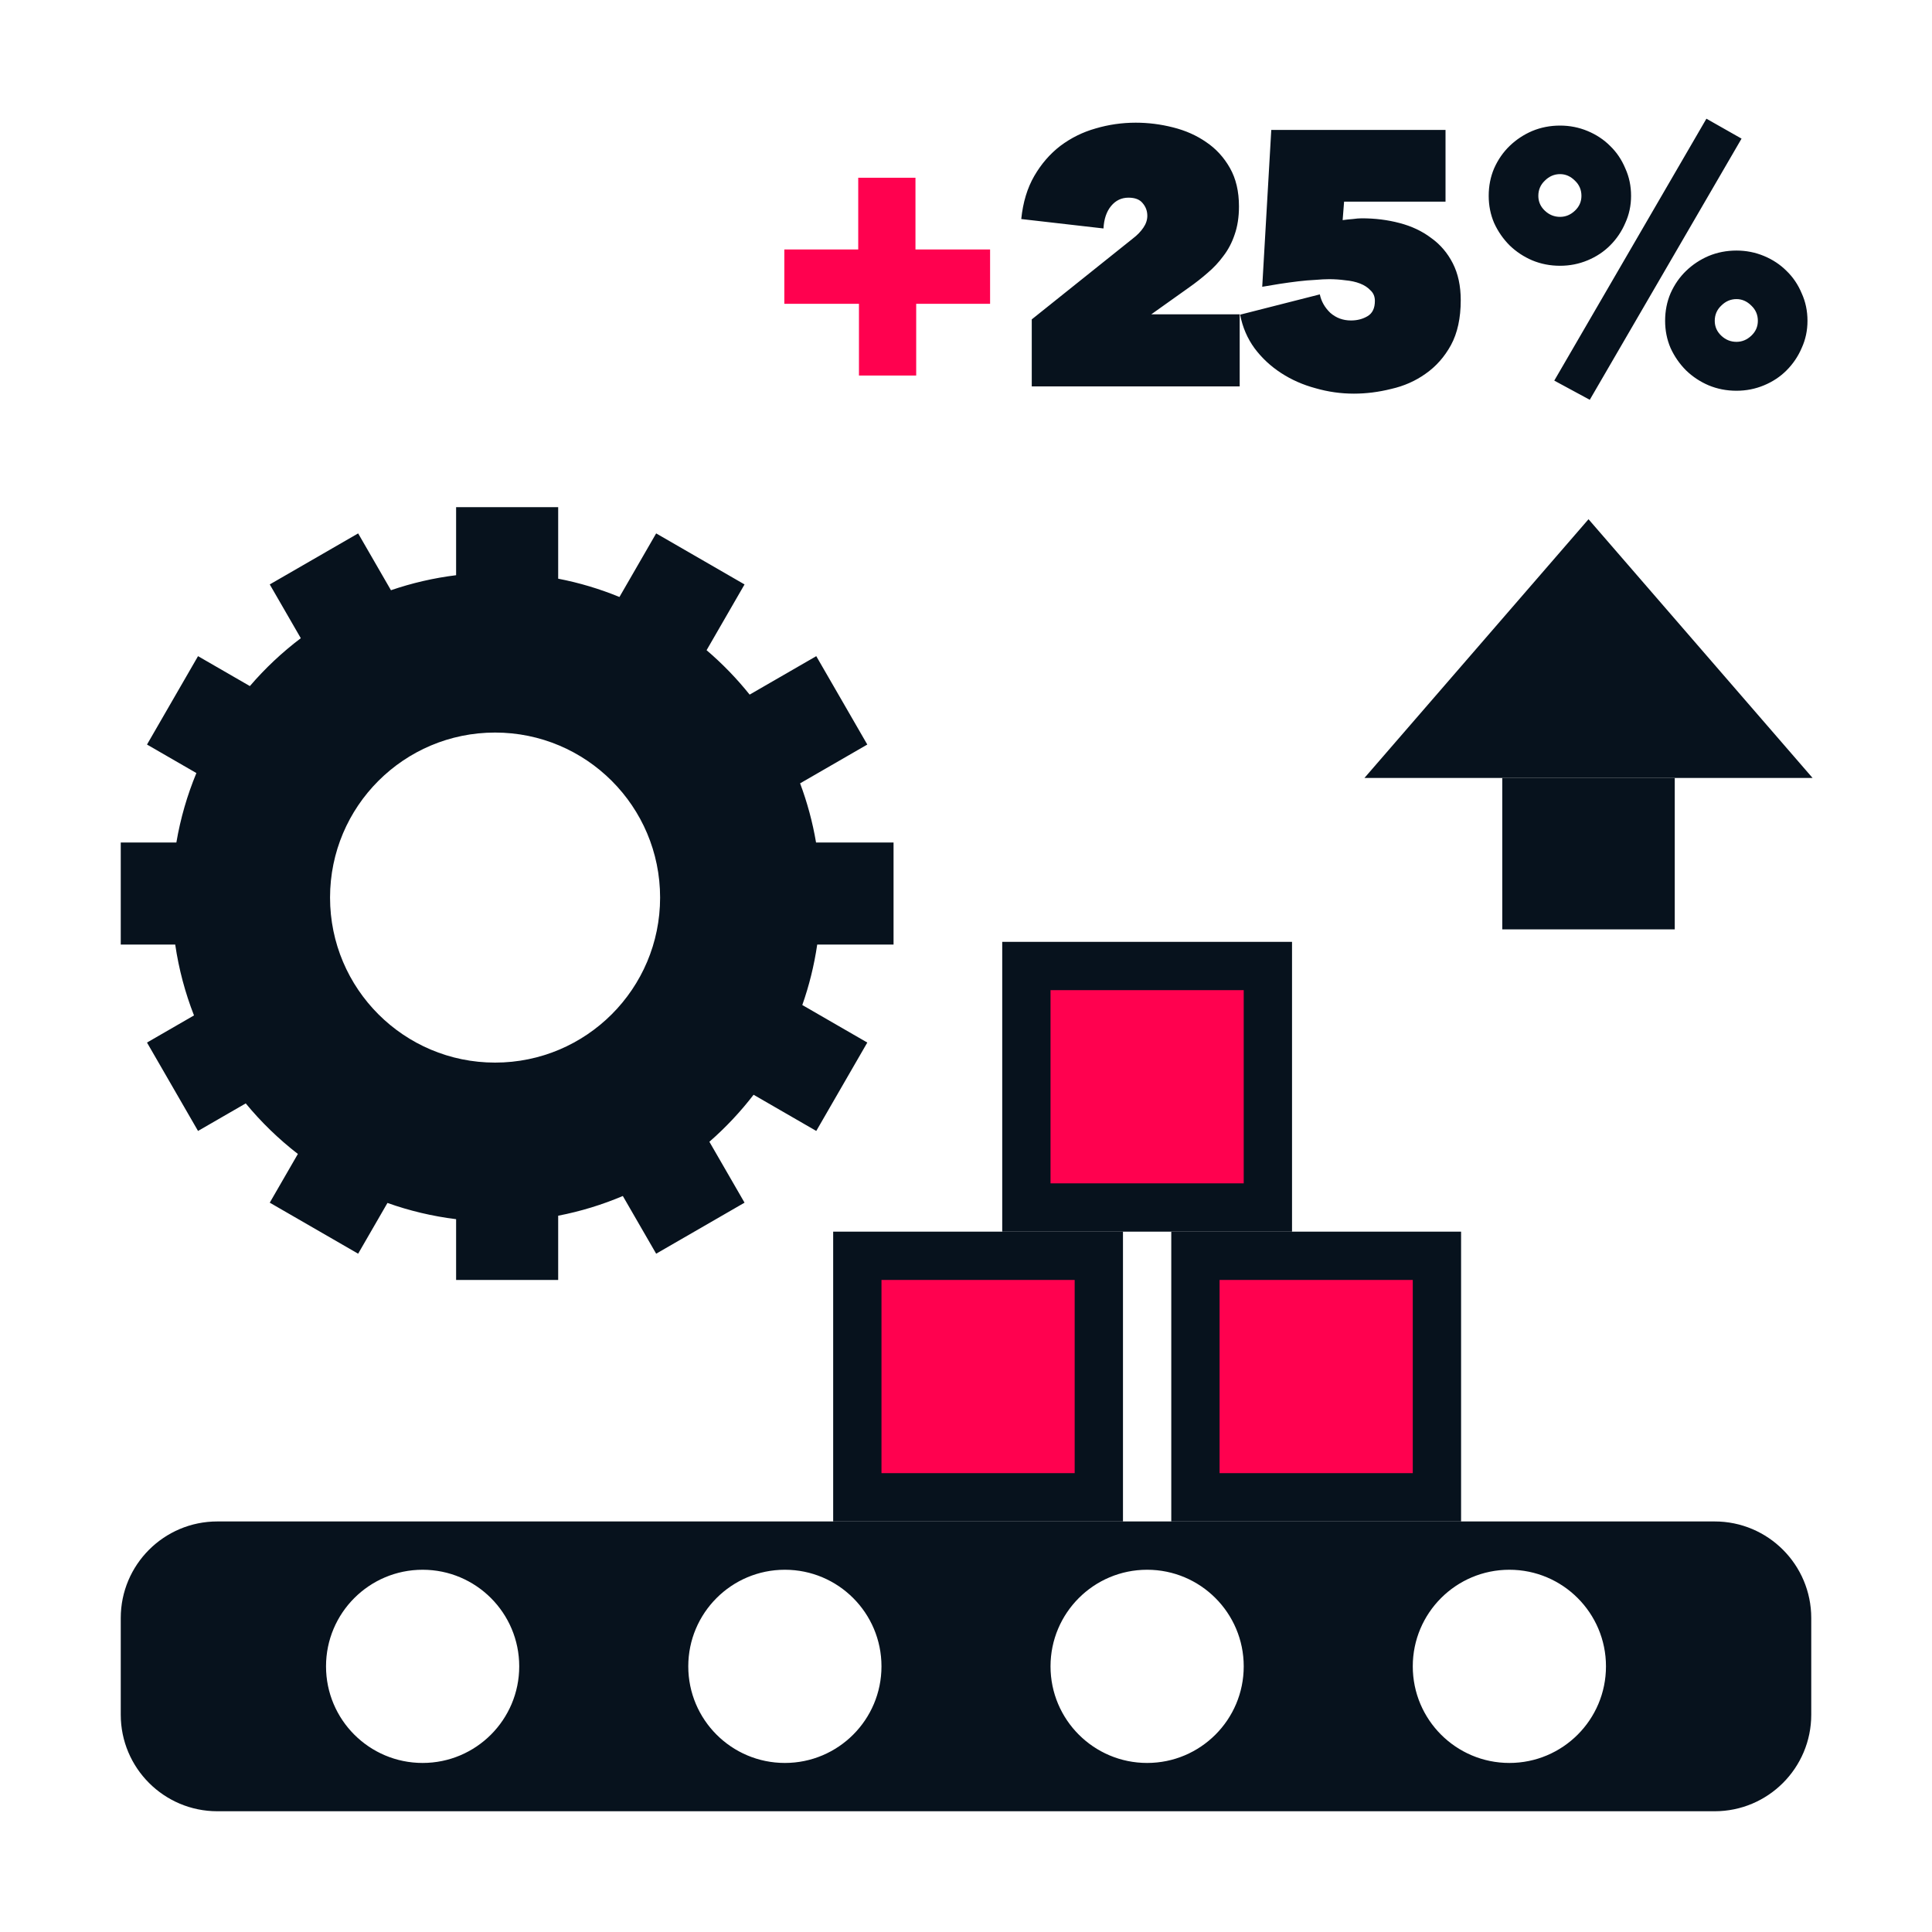
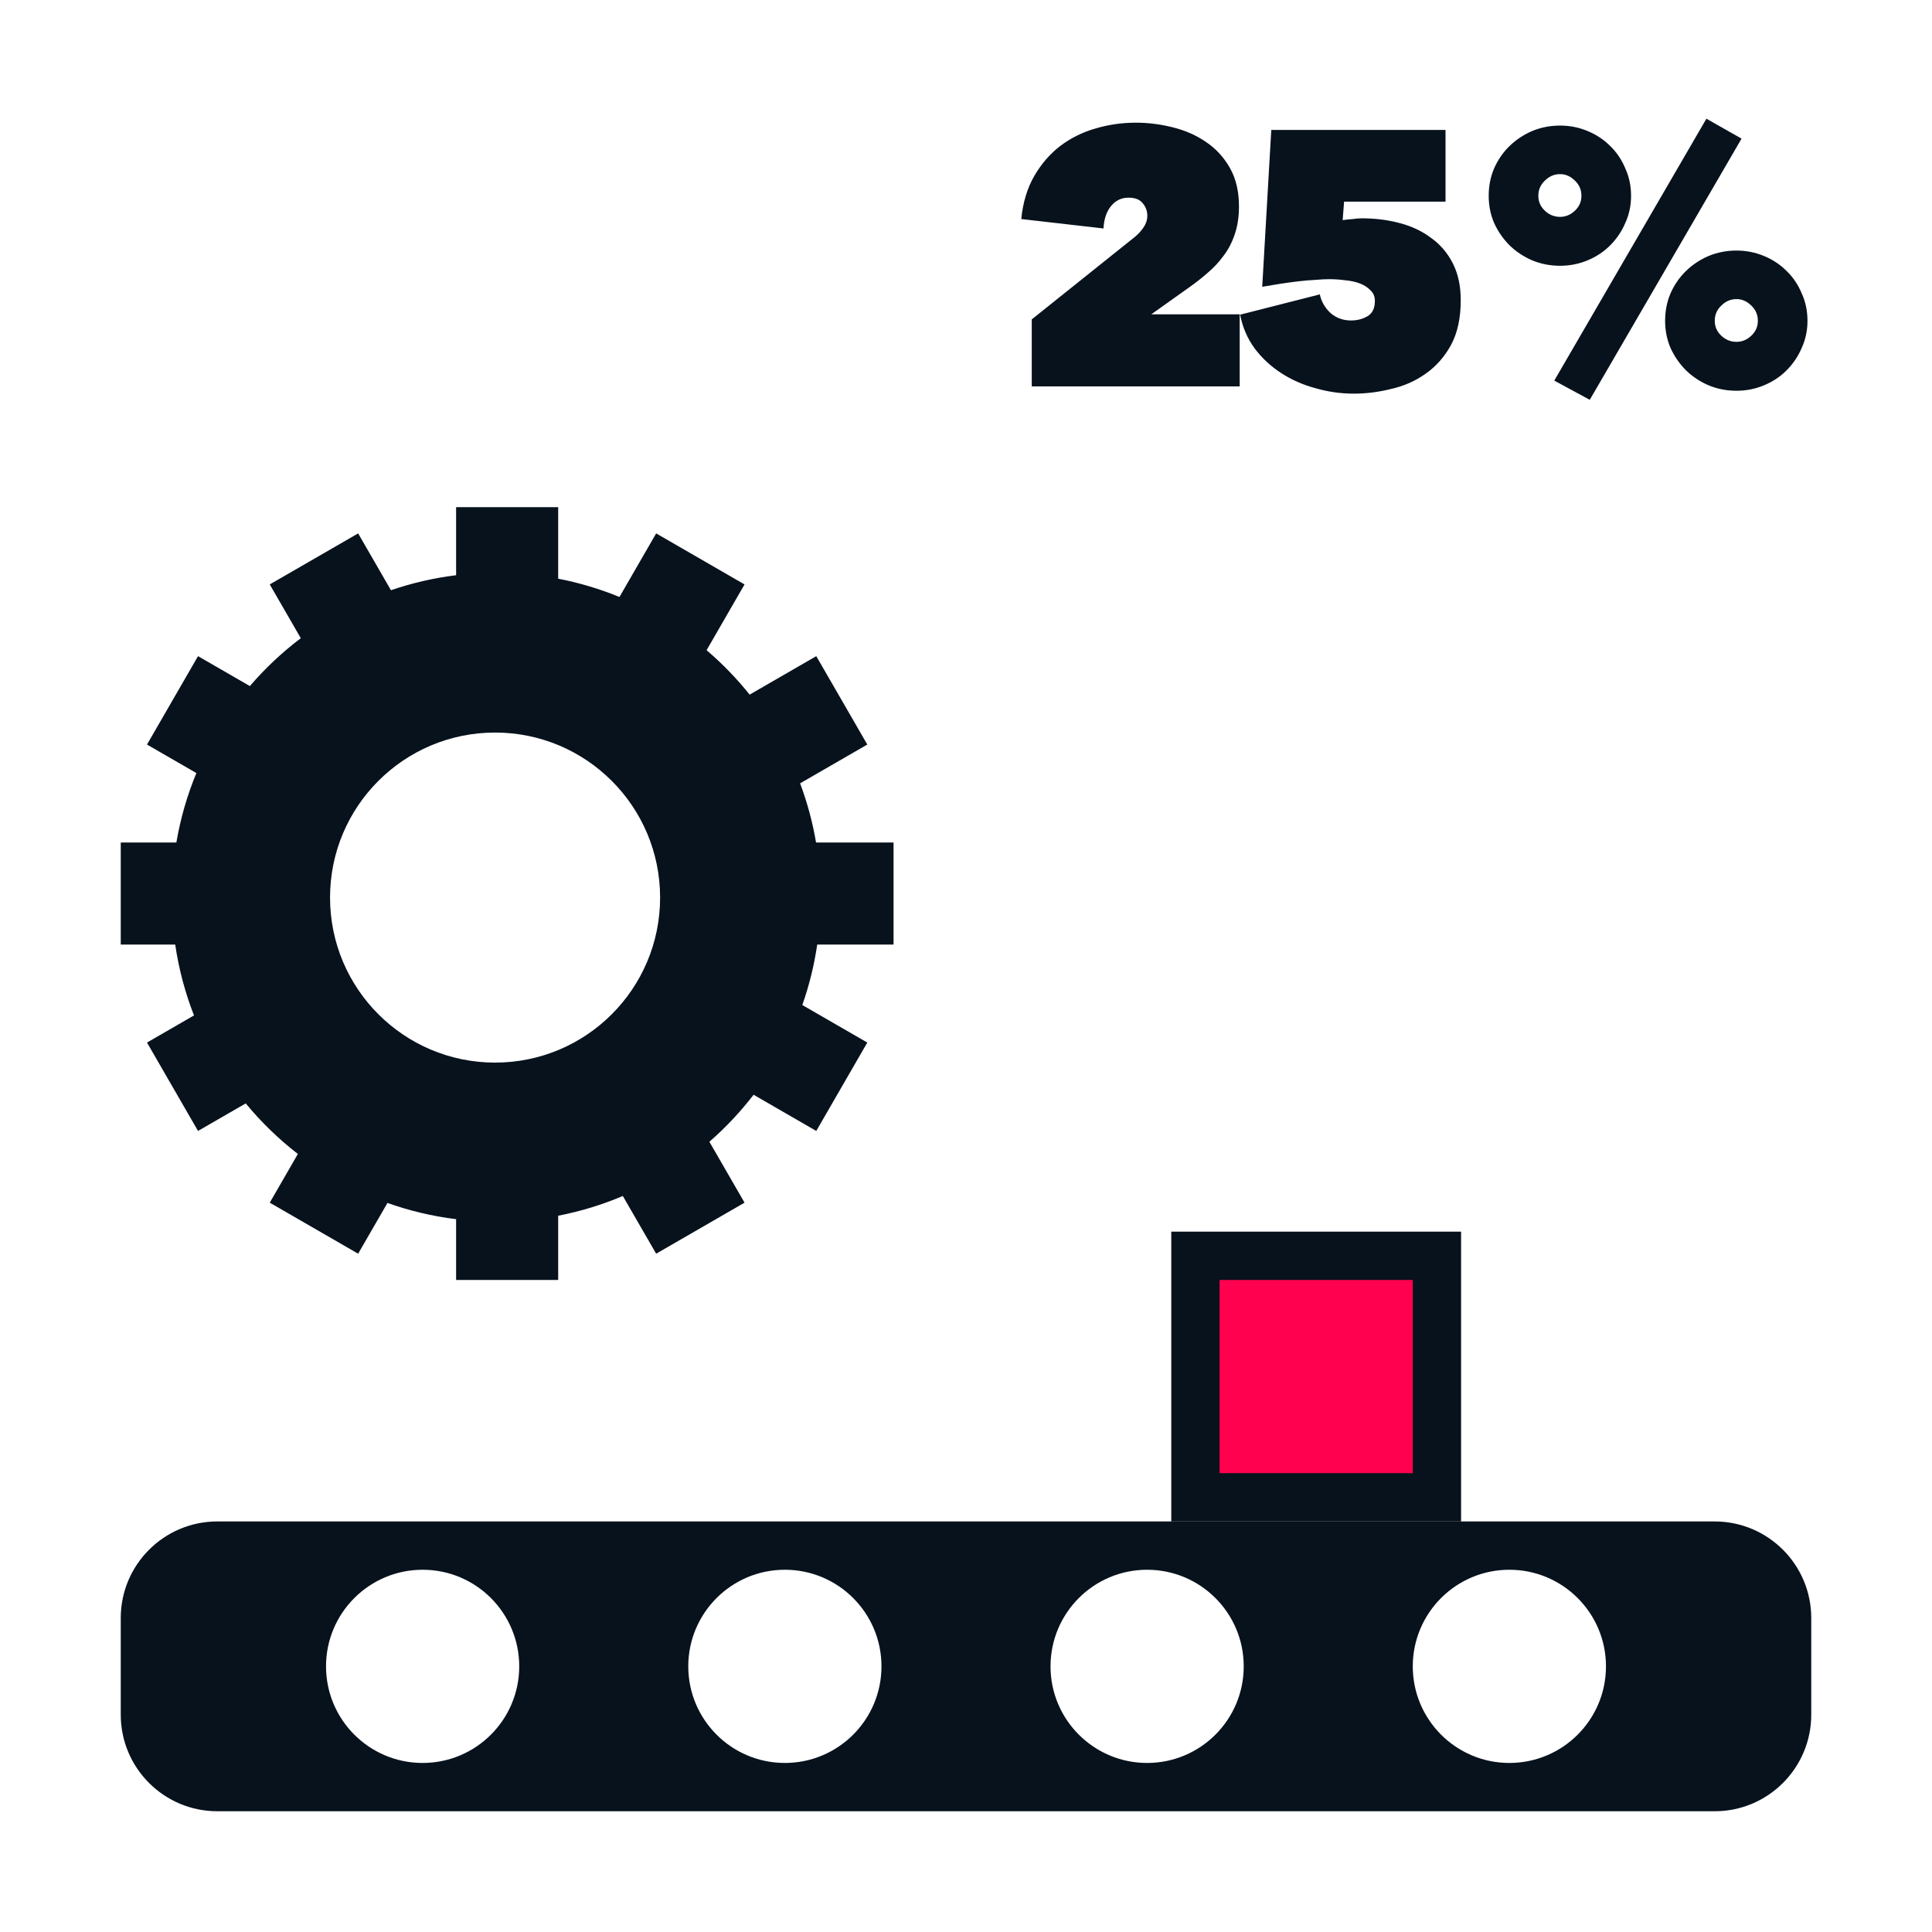
<svg xmlns="http://www.w3.org/2000/svg" width="160" height="160" viewBox="0 0 160 160" fill="none">
  <g id="mara-kpi-4-task-production-capacity_biColor">
    <g id="+25%">
-       <path d="M71.075 20.66V14.72H75.815V20.66H81.995V25.16H75.875V31.1H71.135V25.16H64.955V20.66H71.075Z" fill="#FF014F" />
      <path d="M93.846 19.73C94.186 19.47 94.466 19.18 94.686 18.86C94.906 18.54 95.016 18.21 95.016 17.87C95.016 17.47 94.886 17.12 94.626 16.82C94.386 16.52 93.996 16.37 93.456 16.37C92.876 16.37 92.396 16.6 92.016 17.06C91.636 17.52 91.426 18.14 91.386 18.92L84.576 18.14C84.716 16.76 85.076 15.57 85.656 14.57C86.236 13.57 86.956 12.74 87.816 12.08C88.696 11.42 89.666 10.94 90.726 10.64C91.806 10.32 92.916 10.16 94.056 10.16C95.096 10.16 96.126 10.29 97.146 10.55C98.186 10.81 99.106 11.22 99.906 11.78C100.706 12.32 101.356 13.03 101.856 13.91C102.356 14.79 102.606 15.85 102.606 17.09C102.606 17.97 102.486 18.75 102.246 19.43C102.026 20.09 101.716 20.68 101.316 21.2C100.936 21.72 100.496 22.19 99.996 22.61C99.516 23.03 99.006 23.43 98.466 23.81L95.346 26.03H102.666V32H85.446V26.45L93.846 19.73ZM120.972 24.86C120.972 26.34 120.702 27.58 120.162 28.58C119.622 29.56 118.922 30.35 118.062 30.95C117.222 31.55 116.272 31.97 115.212 32.21C114.172 32.47 113.142 32.6 112.122 32.6C111.042 32.6 109.982 32.45 108.942 32.15C107.902 31.87 106.952 31.45 106.092 30.89C105.232 30.33 104.502 29.65 103.902 28.85C103.302 28.03 102.902 27.1 102.702 26.06L109.302 24.38C109.422 24.96 109.712 25.47 110.172 25.91C110.652 26.33 111.222 26.54 111.882 26.54C112.402 26.54 112.862 26.42 113.262 26.18C113.662 25.94 113.862 25.52 113.862 24.92C113.862 24.56 113.742 24.27 113.502 24.05C113.282 23.81 112.992 23.62 112.632 23.48C112.272 23.34 111.862 23.25 111.402 23.21C110.962 23.15 110.522 23.12 110.082 23.12C109.762 23.12 109.372 23.14 108.912 23.18C108.472 23.2 108.002 23.24 107.502 23.3C107.002 23.36 106.492 23.43 105.972 23.51C105.472 23.59 104.992 23.67 104.532 23.75L105.282 10.76H119.712V16.7H111.312L111.192 18.23C111.472 18.19 111.752 18.16 112.032 18.14C112.312 18.1 112.562 18.08 112.782 18.08C113.882 18.08 114.922 18.21 115.902 18.47C116.902 18.73 117.772 19.14 118.512 19.7C119.272 20.24 119.872 20.94 120.312 21.8C120.752 22.66 120.972 23.68 120.972 24.86ZM129.198 22.01C128.378 22.01 127.608 21.86 126.888 21.56C126.188 21.26 125.568 20.85 125.028 20.33C124.488 19.79 124.058 19.17 123.738 18.47C123.438 17.77 123.288 17.02 123.288 16.22C123.288 15.4 123.438 14.64 123.738 13.94C124.058 13.22 124.488 12.6 125.028 12.08C125.568 11.56 126.188 11.15 126.888 10.85C127.608 10.55 128.378 10.4 129.198 10.4C129.998 10.4 130.758 10.55 131.478 10.85C132.198 11.15 132.818 11.56 133.338 12.08C133.878 12.6 134.298 13.22 134.598 13.94C134.918 14.64 135.078 15.4 135.078 16.22C135.078 17.02 134.918 17.77 134.598 18.47C134.298 19.17 133.878 19.79 133.338 20.33C132.818 20.85 132.198 21.26 131.478 21.56C130.758 21.86 129.998 22.01 129.198 22.01ZM129.198 14.42C128.718 14.42 128.298 14.6 127.938 14.96C127.578 15.3 127.398 15.72 127.398 16.22C127.398 16.7 127.578 17.11 127.938 17.45C128.298 17.79 128.718 17.96 129.198 17.96C129.658 17.96 130.068 17.79 130.428 17.45C130.788 17.11 130.968 16.7 130.968 16.22C130.968 15.72 130.788 15.3 130.428 14.96C130.068 14.6 129.658 14.42 129.198 14.42ZM143.808 32.36C142.988 32.36 142.218 32.21 141.498 31.91C140.798 31.61 140.178 31.2 139.638 30.68C139.098 30.14 138.668 29.52 138.348 28.82C138.048 28.12 137.898 27.37 137.898 26.57C137.898 25.75 138.048 24.99 138.348 24.29C138.668 23.57 139.098 22.95 139.638 22.43C140.178 21.91 140.798 21.5 141.498 21.2C142.218 20.9 142.988 20.75 143.808 20.75C144.608 20.75 145.368 20.9 146.088 21.2C146.808 21.5 147.428 21.91 147.948 22.43C148.488 22.95 148.908 23.57 149.208 24.29C149.528 24.99 149.688 25.75 149.688 26.57C149.688 27.37 149.528 28.12 149.208 28.82C148.908 29.52 148.488 30.14 147.948 30.68C147.428 31.2 146.808 31.61 146.088 31.91C145.368 32.21 144.608 32.36 143.808 32.36ZM143.808 24.77C143.328 24.77 142.908 24.95 142.548 25.31C142.188 25.65 142.008 26.07 142.008 26.57C142.008 27.05 142.188 27.46 142.548 27.8C142.908 28.14 143.328 28.31 143.808 28.31C144.268 28.31 144.678 28.14 145.038 27.8C145.398 27.46 145.578 27.05 145.578 26.57C145.578 26.07 145.398 25.65 145.038 25.31C144.678 24.95 144.268 24.77 143.808 24.77ZM128.718 31.52L141.318 9.83L144.228 11.48L131.658 33.11L128.718 31.52Z" fill="#07121D" />
    </g>
    <g id="Vector">
-       <path d="M124.412 76.965L124.411 64.427L138.696 64.427L138.696 76.965L124.412 76.965Z" fill="#07121D" />
-       <path d="M131.554 43L150.11 64.427L112.997 64.427L131.554 43Z" fill="#07121D" />
+       <path d="M131.554 43L150.11 64.427L131.554 43Z" fill="#07121D" />
    </g>
    <g id="Group 11">
      <path id="Subtract" fill-rule="evenodd" clip-rule="evenodd" d="M46.226 42H37.773V47.637C35.909 47.867 34.103 48.288 32.377 48.88L29.66 44.174L22.34 48.4L24.911 52.853C23.366 54.02 21.952 55.35 20.693 56.818L16.4 54.34L12.174 61.66L16.264 64.021C15.507 65.846 14.946 67.772 14.606 69.774H10V78.226H14.511C14.809 80.265 15.337 82.23 16.066 84.093L12.174 86.34L16.4 93.66L20.351 91.379C21.629 92.93 23.078 94.335 24.669 95.566L22.34 99.6L29.66 103.826L32.087 99.623C33.901 100.268 35.804 100.724 37.773 100.967V106H46.226V100.68C48.087 100.32 49.878 99.769 51.58 99.047L54.34 103.826L61.66 99.6L58.748 94.556C60.093 93.383 61.319 92.079 62.408 90.663L67.6 93.66L71.826 86.34L66.443 83.232C67.008 81.628 67.425 79.954 67.678 78.226H74V69.774H67.582C67.295 68.081 66.849 66.442 66.261 64.873L71.826 61.66L67.6 54.34L62.082 57.525C61.012 56.189 59.818 54.957 58.516 53.847L61.66 48.4L54.34 44.174L51.3 49.44C49.682 48.775 47.985 48.264 46.226 47.924V42ZM41 88C48.548 88 54.667 81.881 54.667 74.333C54.667 66.785 48.548 60.667 41 60.667C33.452 60.667 27.333 66.785 27.333 74.333C27.333 81.881 33.452 88 41 88Z" fill="#07121D" />
    </g>
    <path id="Subtract_2" fill-rule="evenodd" clip-rule="evenodd" d="M18 126C13.582 126 10 129.582 10 134V142C10 146.418 13.582 150 18 150H142C146.418 150 150 146.418 150 142V134C150 129.582 146.418 126 142 126H18ZM43 138C43 142.418 39.418 146 35 146C30.582 146 27 142.418 27 138C27 133.582 30.582 130 35 130C39.418 130 43 133.582 43 138ZM73 138C73 142.418 69.418 146 65 146C60.582 146 57 142.418 57 138C57 133.582 60.582 130 65 130C69.418 130 73 133.582 73 138ZM95 146C99.418 146 103 142.418 103 138C103 133.582 99.418 130 95 130C90.582 130 87 133.582 87 138C87 142.418 90.582 146 95 146ZM133 138C133 142.418 129.418 146 125 146C120.582 146 117 142.418 117 138C117 133.582 120.582 130 125 130C129.418 130 133 133.582 133 138Z" fill="#07121D" />
-     <rect id="Rectangle 22" x="71" y="104" width="20" height="20" fill="#FF014F" stroke="#07121D" stroke-width="4" />
    <rect id="Rectangle 23" x="99" y="104" width="20" height="20" fill="#FF014F" stroke="#07121D" stroke-width="4" />
-     <rect id="Rectangle 24" x="85" y="80" width="20" height="20" fill="#FF014F" stroke="#07121D" stroke-width="4" />
  </g>
</svg>